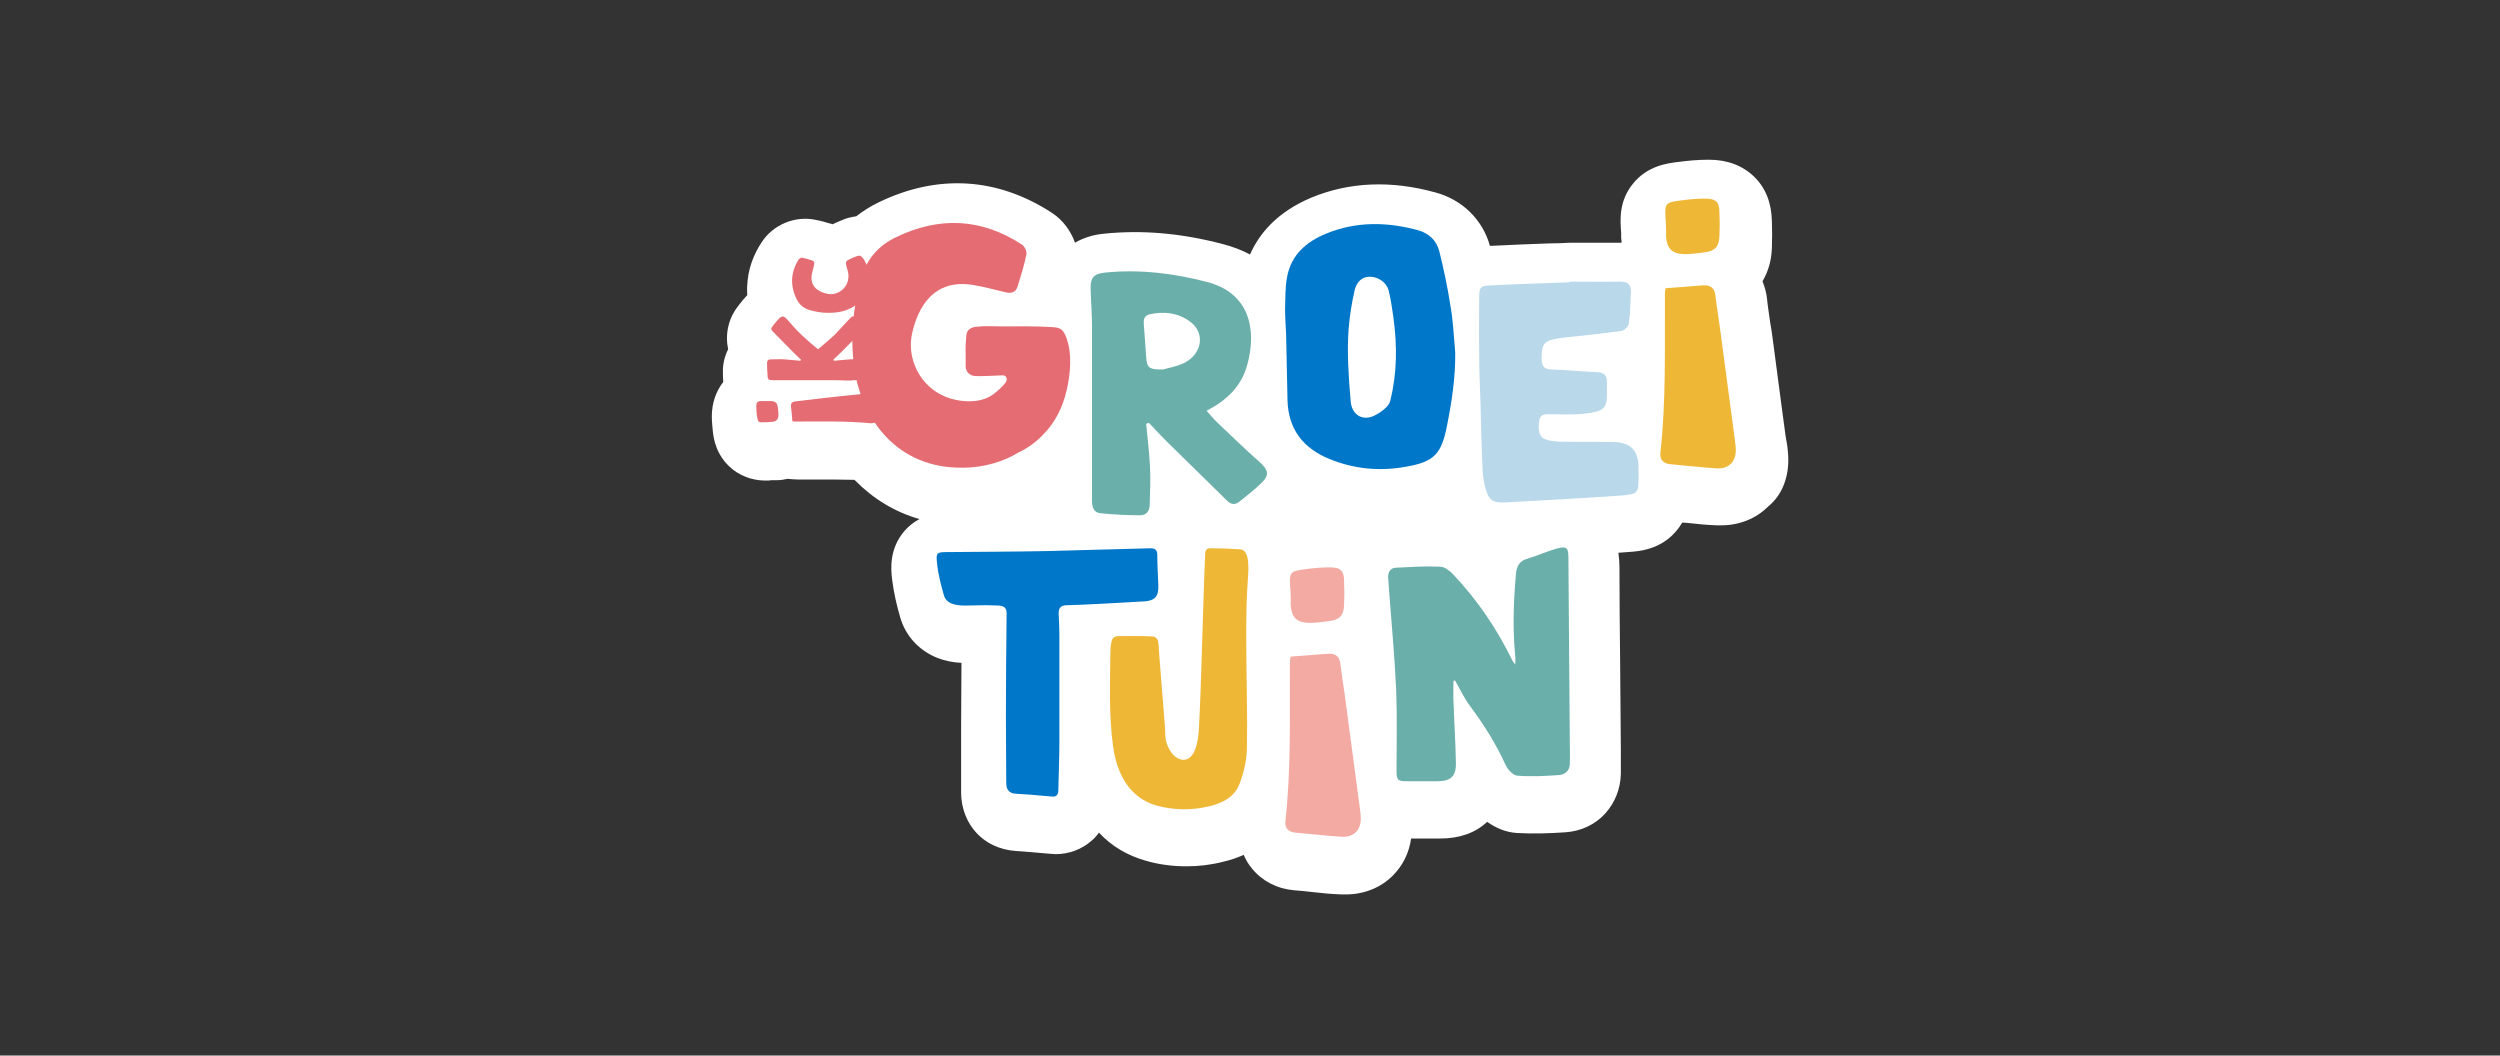
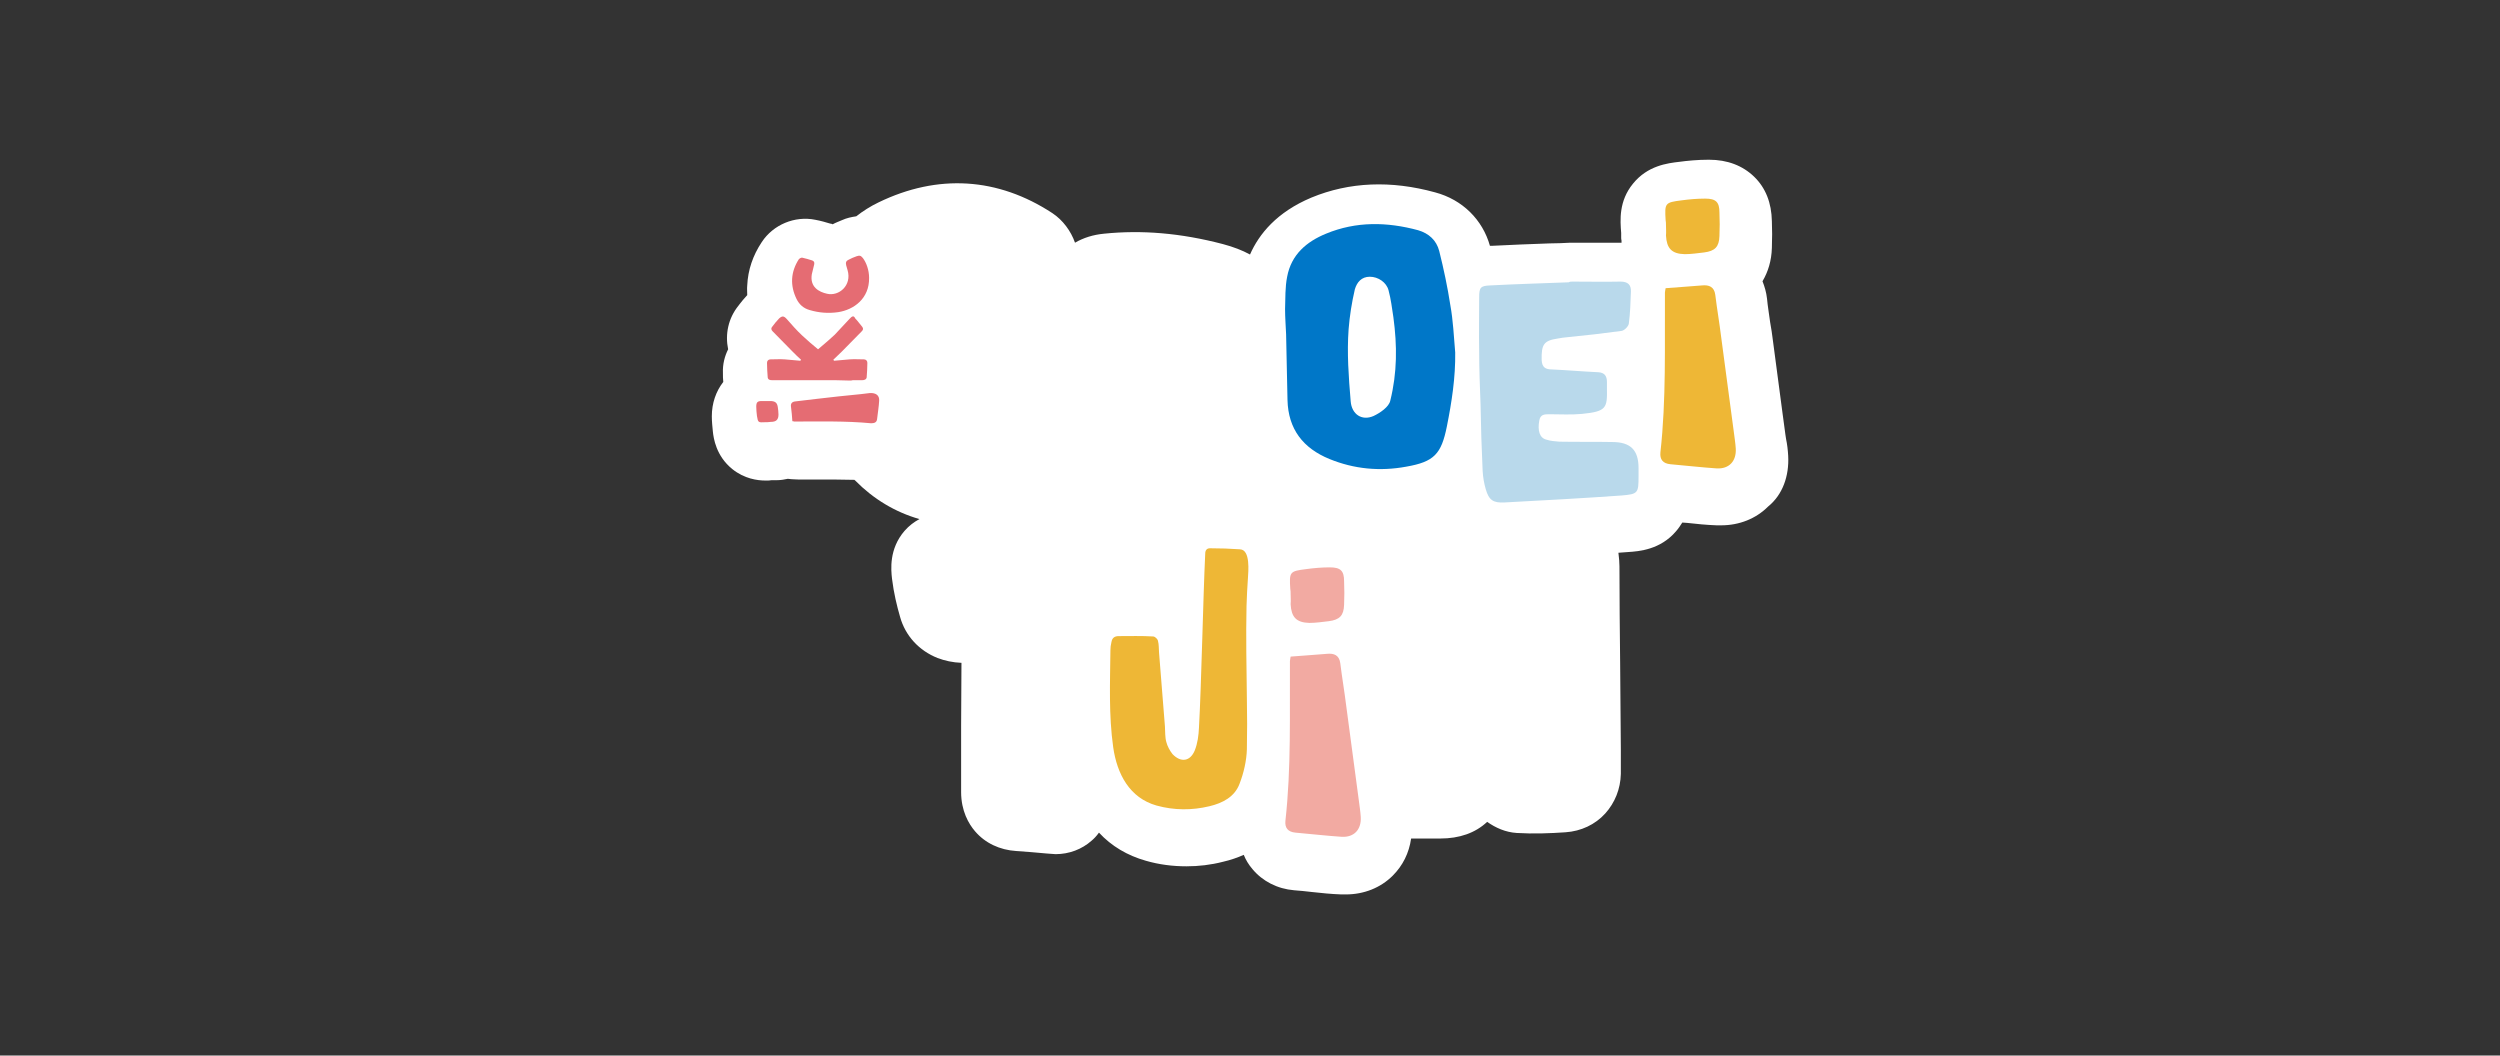
<svg xmlns="http://www.w3.org/2000/svg" version="1.1" id="Layer_1" x="0px" y="0px" viewBox="0 0 720 304" style="enable-background:new 0 0 720 304;" xml:space="preserve">
  <rect x="0" y="0" width="720" height="304" fill="#333333" stroke="none" />
  <style type="text/css">
	.st0{fill:#293555;}
	.st1{clip-path:url(#SVGID_00000059280571355481627810000005272579011758658721_);fill:#293555;}
	.st2{fill:#FFF220;}
	.st3{fill:#00AEEF;}
	.st4{fill:#01A651;}
	.st5{fill:#EC158C;}
	.st6{fill:#007DC4;}
	.st7{fill:#D00A11;}
	.st8{fill:#FAAF17;}
	.st9{fill:#451651;}
	.st10{fill:#231B50;}
	.st11{fill:#00A8B8;}
	.st12{clip-path:url(#SVGID_00000103961152377166400700000005489090939672808878_);fill:#DC0D15;}
	.st13{fill:#DC0D15;}
	.st14{clip-path:url(#SVGID_00000002368233418899764720000000930153897156625281_);fill:#DC0D15;}
	.st15{fill:#F28F00;}
	.st16{clip-path:url(#SVGID_00000018231235665193268390000011284487573924359059_);fill:#F28F00;}
	.st17{clip-path:url(#SVGID_00000076576176044175470230000008380348923826089875_);}
	
		.st18{clip-path:url(#SVGID_00000127725631263742681200000016103164938864757423_);fill:url(#SVGID_00000031185633620918583260000007173021483722704545_);}
	.st19{clip-path:url(#SVGID_00000156586714219978678170000012361468443495883706_);fill:#F39200;}
	.st20{fill:#1D1D1B;}
	.st21{fill-rule:evenodd;clip-rule:evenodd;fill:#4E5CA6;}
	.st22{fill-rule:evenodd;clip-rule:evenodd;fill:#CAD400;}
	.st23{fill:#FFFFFF;}
	.st24{fill:#231F20;}
	.st25{fill:#EC1C24;}
	.st26{clip-path:url(#SVGID_00000069390098462445996410000009652977383053126541_);}
	.st27{clip-path:url(#SVGID_00000095308556013887621720000010100056709701773757_);}
	.st28{clip-path:url(#SVGID_00000019653746327851904340000008195182692040482705_);}
	.st29{clip-path:url(#SVGID_00000117655925536109541290000017209302186526569663_);}
	.st30{clip-path:url(#SVGID_00000145026355853945729250000014855008679095309977_);}
	.st31{clip-path:url(#SVGID_00000102544610346289555060000007570060508746750877_);}
	.st32{clip-path:url(#SVGID_00000083073612293237175100000011135271269176962440_);}
	.st33{clip-path:url(#SVGID_00000002375020018275401510000015170355444210920081_);}
	.st34{clip-path:url(#SVGID_00000038377467391671481920000002798998933797775540_);}
	.st35{fill:#293382;}
	.st36{fill:#FFCB00;}
	.st37{fill:#00519F;}
	.st38{fill:#20201E;}
	.st39{fill:#18AFAB;}
	.st40{fill:#DA1C54;}
	.st41{fill:#4A4947;}
	.st42{fill:#802782;}
	.st43{clip-path:url(#SVGID_00000148652413653434489880000016891084702408993412_);fill:#CC1E56;}
	.st44{clip-path:url(#SVGID_00000148652413653434489880000016891084702408993412_);}
	.st45{clip-path:url(#SVGID_00000127012582979506449790000010624107573704767874_);fill:#221D54;}
	.st46{clip-path:url(#SVGID_00000127012582979506449790000010624107573704767874_);fill:#CC1E56;}
	.st47{clip-path:url(#SVGID_00000127012582979506449790000010624107573704767874_);fill:#F3A31D;}
	.st48{fill:#028097;}
	.st49{fill:#00A99D;}
	.st50{fill:#39BFD1;}
	.st51{fill:#E56C73;}
	.st52{fill:#0077C8;}
	.st53{fill:#6AAFAA;}
	.st54{fill:#B9D9EB;}
	.st55{fill:#EEB736;}
	.st56{fill:#F2AAA2;}
</style>
  <g>
    <path class="st23" d="M515,131.3c-0.1-1.8-0.3-3.4-0.6-4.8c-0.1-0.4-0.1-0.9-0.2-1.3l-0.9-6.7c-0.9-6.7-1.8-13.6-2.7-20.4   c-0.2-1.8-0.5-3.6-0.8-5.3c-0.3-2.3-0.7-4.6-0.9-6.8c-0.2-1.8-0.7-3.5-1.3-5c1.6-2.7,2.6-5.9,2.7-9.6c0.1-2.7,0.1-5.4,0-7.7   c-0.1-5.3-1.8-9.6-5.1-12.8c-3.3-3.2-7.7-4.9-13-4.9c0,0-0.1,0-0.1,0c-3.2,0-6.2,0.3-8.4,0.6c-3.5,0.4-9.2,1.1-13.4,6.3   c-4.1,5-3.7,10.5-3.4,14.2c0,0.2,0,0.3,0,0.5c0,0.2,0,0.5,0,0.7c0,0.3,0,0.7,0.1,1c0,0.2,0,0.4,0,0.6c-2.9,0-5.9,0-8.9,0   c-1.4,0-2.7,0-4.1,0l-0.2,0c-0.4,0-0.9,0-1.5,0c-2,0.1-4,0.2-6,0.2c-5.5,0.2-11.1,0.4-16.7,0.7c-0.2,0-0.3,0-0.5,0   c-2.1-7.5-7.9-13.3-15.8-15.4c-12.7-3.5-24.7-3-35.6,1.5c-10,4.2-15.1,10.5-17.7,16.4c-2.2-1.2-4.8-2.2-7.8-3   c-12.2-3.2-23.4-4.1-34.2-3c-3.2,0.3-6,1.2-8.4,2.6c-1.2-3.4-3.5-6.5-6.5-8.5c-15.7-10.3-33-11.4-50.1-3.1c-2.3,1.1-4.5,2.5-6.4,4   c-1.4,0.2-2.8,0.5-4.1,1.1c-0.9,0.4-1.8,0.7-2.7,1.2c-0.2-0.1-0.4-0.2-0.7-0.2c-1.3-0.4-2.7-0.8-4.3-1.1   c-5.9-1.2-12.1,1.4-15.4,6.4c-2.6,3.9-4,8.1-4.2,12.5c-0.1,0.9,0,1.9,0,2.8c-0.9,1-1.7,1.9-2.2,2.6c-0.1,0.1-0.2,0.3-0.3,0.4   c-3,3.7-3.9,8.3-3,12.6c-1,2-1.6,4.3-1.5,6.8c0,0.9,0,1.8,0.1,2.6c-2.1,2.7-3.3,6.1-3.3,9.9c0,1.7,0.2,3.2,0.3,4.4   c0.2,1.9,0.9,7,5.6,10.8c3.5,2.8,7.2,3.3,9.6,3.3c0.7,0,1.3,0,1.7-0.1c0.1,0,0.3,0,0.5,0l0.4,0c0.2,0,0.4,0,0.6,0   c1.2,0,2.2-0.2,3.2-0.4c0.3,0,0.6,0.1,0.9,0.1l0,0c0.4,0,1.1,0.1,2,0.1c1.7,0,3.3,0,4.9,0c4,0,7.7,0,11.4,0.1   c0.1,0.1,0.1,0.2,0.2,0.2c5.2,5.3,11.5,9.1,18.5,11.1c-1.5,0.8-3,1.9-4.3,3.4c-4.5,5.2-3.9,11.2-3.6,13.8c0.5,4.1,1.4,7.8,2.3,10.9   c1.5,5.5,5.5,9.8,10.8,11.9c2.1,0.8,4.4,1.3,6.9,1.4c0,6-0.1,12.1-0.1,18.2c0,3.5,0,7.3,0,11c0,2.8,0,5.5,0,8c0,5.5,2.2,9.2,4,11.3   c2.9,3.4,7.1,5.4,11.9,5.7c2.8,0.2,5.6,0.4,8.6,0.7l1.3,0.1c0.5,0,1,0.1,1.4,0.1c3.9,0,7.6-1.4,10.4-3.9c0.6-0.5,1.4-1.3,2.1-2.3   c3.6,3.9,8.2,6.6,13.5,8.1c3.8,1.1,7.7,1.6,11.7,1.6c3.5,0,7-0.4,10.5-1.3c2.2-0.5,4.2-1.2,6-2c0.6,1.5,1.4,2.8,2.5,4.1   c2.9,3.5,7.2,5.7,12,6.1c1.6,0.1,3.3,0.3,5.1,0.5c2.7,0.3,5.6,0.6,8.5,0.7c0.4,0,0.9,0,1.3,0c5.2,0,10-1.9,13.5-5.4   c2.9-2.9,4.7-6.5,5.3-10.7c1.4,0,2.7,0,4,0c1.5,0,3,0,4.4,0c5.5,0,10.1-1.6,13.5-4.8c2.4,1.7,5.3,3,8.5,3.2   c4.9,0.3,9.7,0.1,14.1-0.2c4.4-0.3,8.5-2.2,11.4-5.4c2.8-3.1,4.4-7.1,4.5-11.4c0-2.1,0-4.1,0-6l0-1.1c-0.1-8.3-0.1-16.5-0.2-24.8   c-0.1-9.3-0.2-18.6-0.2-27.9c0-1-0.1-2.4-0.3-3.9c0.9-0.1,1.8-0.1,2.7-0.2c3.3-0.2,9.4-0.7,13.9-6c0.7-0.8,1.3-1.7,1.8-2.5   c0.5,0,0.9,0.1,1.4,0.1c2.7,0.3,5.6,0.6,8.5,0.7c0.4,0,0.9,0,1.3,0c5.2,0,10-1.9,13.5-5.4C513.4,142.5,515.3,137.1,515,131.3z" />
    <g>
      <path class="st51" d="M250.3,80c0.1,6-4.4,9.2-8.9,9.9c-2.8,0.4-5.5,0.2-8.2-0.6c-1.8-0.5-3-1.6-3.8-3.2    c-1.9-3.9-1.7-7.8,0.7-11.5c0.2-0.2,0.6-0.4,0.9-0.4c1,0.2,1.9,0.5,2.9,0.8c0.5,0.2,0.7,0.5,0.6,1.1c-0.2,1-0.5,1.9-0.7,2.9    c-0.6,3.7,2.1,5.1,4.4,5.6c3.4,0.8,7.2-2.4,5.9-6.8c-0.1-0.5-0.3-0.9-0.4-1.4c-0.2-0.8,0-1.3,0.7-1.6c0.7-0.4,1.5-0.7,2.3-1    c0.9-0.3,1.2-0.2,1.8,0.5C249.5,75.6,250.3,77.8,250.3,80z" />
      <path class="st51" d="M244.6,91.9c-1.4,1.5-2.8,3-4.2,4.5c-0.3,0.3-3.2,2.9-4.8,4.2c-1.6-1.3-3.1-2.6-4.6-4    c-1.5-1.4-3-3.1-4.4-4.7c-0.8-0.9-1.3-1-2.2-0.2c-0.7,0.7-1.4,1.6-2,2.4c-0.4,0.4-0.3,0.9,0.1,1.3c2,2,3.9,4,5.8,5.9    c0.8,0.8,1.6,1.6,2.4,2.3c-0.1,0.1-0.1,0.2-0.2,0.3c-1.5-0.1-3-0.3-4.5-0.4c-1.4-0.1-2.7,0-4.1,0c-0.6,0-1,0.4-1,1    c0,1.4,0.1,2.8,0.2,4.2c0.1,0.7,0.7,0.8,1.3,0.8c1.7,0,3.4,0,5.1,0c2.4,0,4.8,0,7.1,0c1.4,0,2.8,0,4.1,0c0.6,0,1.3,0,1.9,0    c1.3,0,2.7,0.1,4,0.1c0.4,0,0.8,0,1-0.1c0.9,0,1.8,0,2.7,0c0.6,0,1.2-0.2,1.3-0.8c0.1-1.4,0.2-2.8,0.2-4.2c0-0.6-0.4-1-1-1    c-1.4,0-2.7-0.1-4.1,0c-1.5,0.1-3,0.3-4.5,0.4c-0.1-0.1-0.1-0.2-0.2-0.3c0.8-0.8,1.6-1.5,2.4-2.3c2-2,3.9-4,5.8-5.9    c0.4-0.4,0.5-0.8,0.1-1.3c-0.7-0.8-1.3-1.7-2-2.4C245.9,90.8,245.4,91,244.6,91.9z" />
      <g>
        <path class="st51" d="M228.2,121.3c-0.1-1.4-0.2-2.8-0.4-4.2c-0.1-0.8,0.2-1.4,1.3-1.5c2-0.2,3.9-0.5,5.9-0.7     c4.3-0.5,8.7-1,13-1.4c0.8-0.1,1.6-0.2,2.5-0.3c1.8-0.1,2.8,0.7,2.7,2.2c-0.1,1.8-0.4,3.5-0.6,5.3c-0.1,0.9-0.7,1.2-1.7,1.2     c-7.4-0.7-14.8-0.5-22.2-0.5C228.7,121.4,228.5,121.3,228.2,121.3z" />
        <path class="st51" d="M220.9,121.6c-0.2,0-0.4,0-0.6,0c-1.9,0.1-2,0.1-2.3-1.8c-0.1-0.9-0.2-1.8-0.2-2.7c0-1.3,0.4-1.6,1.6-1.6     c0.9,0,1.8,0,2.7,0c1.2,0.1,1.7,0.5,1.9,1.7c0.1,0.7,0.2,1.5,0.2,2.2c0,1.5-0.7,2.1-2.2,2.1C221.7,121.5,221.3,121.6,220.9,121.6     C220.9,121.6,220.9,121.6,220.9,121.6z" />
      </g>
    </g>
    <path class="st52" d="M419.1,101.5c0.1,7.2-1,14.3-2.4,21.3c-1.6,8-3.7,10.2-11.7,11.6c-7.6,1.4-15,0.7-22.1-2.2   c-7.6-3.1-11.9-8.6-12.1-17c-0.1-6.3-0.3-12.6-0.4-18.9c-0.1-2.4-0.3-4.9-0.3-7.3c0.1-3.1,0-6.3,0.6-9.3   c1.2-6.4,5.6-10.1,11.2-12.4c8.7-3.6,17.6-3.4,26.5-1c3.1,0.9,5.3,2.9,6.1,6c1.3,5.2,2.4,10.4,3.2,15.6   C418.5,92.3,418.7,96.9,419.1,101.5z M388.4,94.8c-0.5,6.9,0,13.7,0.6,20.8c0.3,3.7,3.2,5.7,6.6,4.2c1.9-0.9,4.4-2.6,4.8-4.4   c2-8.1,2-15.8,0.9-24c-0.4-2.6-0.7-5.2-1.4-7.8c-0.6-2.3-3-3.9-5.4-3.9c-2.4,0-3.7,1.6-4.3,3.6C389.3,87.2,388.7,91,388.4,94.8z" />
-     <path class="st53" d="M330.1,122.1c0.4,4.1,0.9,8.2,1.1,12.4c0.2,3.7,0,7.5-0.1,11.2c-0.1,1.6-1.1,2.7-2.7,2.7   c-3.9,0-7.7-0.2-11.6-0.6c-1.8-0.2-2.3-1.8-2.3-3.5c0-4.7,0-9.3,0-14c0-12,0-24,0-36.1c0-3.7-0.3-7.3-0.4-11   c-0.1-3.3,1-4.4,4.2-4.7c9.9-1,19.7,0.2,29.3,2.7c12.1,3.1,14.5,13.5,11.6,23.9c-1.7,6.2-5.9,10.2-11.7,13.2c1.1,1.2,2,2.4,3.1,3.4   c4,3.8,8,7.7,12.2,11.4c2.4,2.2,2.9,3.6,0.6,5.9c-2,2-4.3,3.7-6.5,5.5c-1.2,1-2.4,0.8-3.5-0.3c-5.4-5.3-10.8-10.6-16.2-15.9   c-2.2-2.1-4.2-4.3-6.3-6.5C330.6,121.8,330.3,122,330.1,122.1z M335,106.4c1.3-0.4,3.8-0.8,5.9-1.8c5.4-2.6,6.3-8.8,1.8-12   c-3.4-2.5-7.4-3-11.5-2.1c-1.4,0.3-1.9,1.2-1.8,2.6c0.2,3.2,0.5,6.5,0.7,9.7C330.3,105.9,330.9,106.5,335,106.4z" />
    <path class="st54" d="M452.9,81.1c4.6,0,9.2,0.1,13.8,0c2.1,0,3.1,0.9,3,2.9c-0.1,3.1-0.2,6.2-0.6,9.2c-0.1,0.8-1.3,2-2.1,2.1   c-5.1,0.7-10.3,1.3-15.5,1.8c-1,0.1-1.9,0.2-2.9,0.4c-4,0.6-4.7,1.7-4.6,6.2c0.1,2.1,1.1,2.7,3,2.7c4.4,0.2,8.9,0.6,13.3,0.8   c1.8,0.1,2.5,1.1,2.5,2.8c0,0.6,0,1.2,0,1.8c0.1,5.7-0.1,6.7-7.2,7.4c-3.1,0.3-6.2,0.1-9.3,0.1c-1.5,0-2.7,0-3,1.9   c-0.5,2.8,0.1,4.9,2,5.4c1.2,0.4,2.5,0.5,3.8,0.6c5.1,0.1,10.1,0,15.2,0.1c5.3,0,7.6,2.3,7.6,7.5c0,0.8,0,1.5,0,2.3   c0,4.9-0.1,5.2-4.9,5.6c-11.2,0.8-22.4,1.4-33.6,2c-3.4,0.2-4.6-0.7-5.5-3.8c-0.5-1.7-0.8-3.5-0.9-5.3c-0.3-6.4-0.5-12.8-0.6-19.1   c-0.2-5.1-0.4-10.2-0.4-15.3c-0.1-5.2,0-10.4,0-15.6c0-2.8,0.4-3.3,3.2-3.4c7.5-0.4,15.1-0.6,22.6-0.9   C452.1,81.1,452.5,81.1,452.9,81.1z" />
-     <path class="st51" d="M307.2,97.5c-0.9-2.5-1.6-3.2-4.3-3.3c-4.8-0.3-9.6-0.2-14.5-0.2c-2.3,0-4.8-0.2-7.1,0.1   c-1.5,0.1-2.9,0.8-3,2.5c-0.4,4.2-0.1,4.6-0.2,8.8c0,1.7,1.2,2.9,2.9,2.9c1.7,0.1,5-0.1,7.7-0.2c1.3-0.1,1.5,1.3,0.9,2.1   c-0.9,1.2-2.4,2.5-3.6,3.4c-3.8,2.8-9.9,2.3-14.1,0.5c-3.9-1.7-7-5-8.5-9c-1.1-2.9-1.4-6.1-0.7-9.1c1.6-7.3,6.1-15.9,17.7-13.9   c3.1,0.5,6.2,1.4,9.3,2.1c1.7,0.4,2.9-0.1,3.4-1.8c0.9-3,1.9-6,2.5-9.1c0.2-0.9-0.5-2.3-1.2-2.8c-11.7-7.7-23.9-8.2-36.3-2.2   c-5.1,2.4-8.6,6.4-10.2,12.1c-2.3,8.6-3.1,17.2-1.8,26c2.2,14.4,12.3,28.6,31.3,28.3c5.7,0,11.7-1.7,16.1-4.5c0,0,0.1,0,0.1,0   c2.4-1.2,4.7-2.8,6.8-5c3.5-3.5,5.7-8,6.8-12.8C308.3,107.6,308.8,102.1,307.2,97.5z" />
    <g>
      <path class="st55" d="M479.7,83c3.6-0.3,7.1-0.5,10.5-0.8c2-0.2,3.5,0.4,3.8,2.7c0.5,4.1,1.2,8.1,1.7,12.2c1.2,9,2.4,18,3.6,27    c0.2,1.7,0.5,3.4,0.6,5.1c0.2,3.6-1.9,5.9-5.5,5.7c-4.4-0.3-8.8-0.8-13.3-1.2c-2.2-0.2-3.1-1.4-2.9-3.4c1.7-15.3,1.2-30.7,1.3-46    C479.5,84,479.6,83.6,479.7,83z" />
      <path class="st55" d="M479.8,64.8c0-0.5,0-0.9-0.1-1.4c-0.3-4.9-0.2-5.1,4.6-5.7c2.2-0.3,4.5-0.5,6.8-0.5c3.1,0,4.1,1,4.1,4    c0.1,2.3,0.1,4.5,0,6.8c-0.1,3.1-1.3,4.3-4.4,4.7c-1.8,0.2-3.7,0.5-5.6,0.5c-3.8-0.1-5.2-1.7-5.4-5.4    C479.9,66.9,479.8,65.9,479.8,64.8C479.8,64.8,479.8,64.8,479.8,64.8z" />
    </g>
    <g>
      <path class="st56" d="M371.7,189.1c3.6-0.3,7.1-0.5,10.5-0.8c2-0.2,3.5,0.4,3.8,2.7c0.5,4.1,1.2,8.1,1.7,12.2c1.2,9,2.4,18,3.6,27    c0.2,1.7,0.5,3.4,0.6,5.1c0.2,3.6-1.9,5.9-5.5,5.7c-4.4-0.3-8.8-0.8-13.3-1.2c-2.2-0.2-3.1-1.4-2.9-3.4c1.7-15.3,1.2-30.7,1.3-46    C371.5,190.2,371.6,189.8,371.7,189.1z" />
      <path class="st56" d="M371.7,171c0-0.5,0-0.9-0.1-1.4c-0.3-4.9-0.2-5.1,4.6-5.7c2.2-0.3,4.5-0.5,6.8-0.5c3.1,0,4.1,1,4.1,4    c0.1,2.3,0.1,4.5,0,6.8c-0.1,3.1-1.3,4.3-4.4,4.7c-1.8,0.2-3.7,0.5-5.6,0.5c-3.8-0.1-5.2-1.7-5.4-5.4    C371.8,173,371.7,172,371.7,171C371.7,171,371.7,171,371.7,171z" />
    </g>
-     <path class="st53" d="M418.6,196.1c0,1.9-0.1,3.8,0,5.7c0.2,6,0.6,12,0.7,17.9c0.1,3.9-1.5,5.3-5.4,5.3c-2.8,0-5.7,0-8.5,0   c-3,0-3.2-0.3-3.2-3.3c0-7.6,0.2-15.2-0.1-22.9c-0.4-8.9-1.2-17.8-1.9-26.8c-0.1-1.8-0.3-3.7-0.4-5.5c-0.1-1.6,0.5-2.9,2.2-3   c4.2-0.2,8.4-0.5,12.7-0.3c1.3,0,2.7,1.1,3.7,2.1c7.1,7.5,12.8,15.9,17.3,25.2c0.1,0.2,0.3,0.3,0.7,0.9c0-1,0.1-1.6,0-2.3   c-0.8-8-0.5-15.9,0.2-23.9c0.2-2.1,1-3.7,3.3-4.3c2.8-0.8,5.5-2.1,8.4-2.9c2.9-0.8,3.4-0.3,3.4,2.6c0.1,17.6,0.3,35.1,0.4,52.7   c0,2.2,0.1,4.5,0,6.7c0,1.8-1.2,3-2.9,3.2c-4.1,0.3-8.2,0.5-12.2,0.2c-1.2-0.1-2.7-1.7-3.3-2.9c-2.8-6.2-6.4-11.9-10.5-17.4   c-1.6-2.2-2.8-4.8-4.2-7.2C418.9,196.1,418.8,196.1,418.6,196.1z" />
    <path class="st55" d="M359,174.5c-0.2,8.9,0,17.8,0.1,26.7c0.1,4.9,0.1,9.7,0,14.6c-0.1,3.3-0.9,6.8-2.1,9.9   c-1.4,3.8-4.9,5.6-8.7,6.5c-5,1.2-10.1,1.2-15.2-0.2c-7.8-2.2-11.4-9.1-12.5-16.8c-1.3-9.2-0.9-18.6-0.8-27.9   c0-0.8,0.1-1.6,0.3-2.4c0.2-1.2,0.9-1.7,2.1-1.7c3.3,0,6.6-0.1,9.9,0.1c0.5,0,1.3,0.7,1.4,1.3c0.3,1.1,0.2,2.2,0.3,3.3   c0.6,8.2,1.1,13.1,1.7,21.3c0.1,1.5,0,3.1,0.4,4.5c0.3,1.2,1,2.5,1.8,3.5c2.4,2.5,5.1,2.1,6.4-1.1c0.8-2,1.1-4.3,1.2-6.5   c0.7-12.5,1.2-37.6,1.8-50.1c0-1.1,0.5-1.6,1.4-1.6c2.9,0,5.7,0.1,8.6,0.3c3.1,0.1,2.4,6.5,2.3,8.4   C359.2,169.1,359.1,171.8,359,174.5z" />
-     <path class="st52" d="M284,174.3c-2,0-4,0.1-6.1,0.1c-2.5,0-5.4-0.4-6.1-3.1c-0.8-2.9-1.6-5.8-1.9-8.8c-0.4-3.4-0.2-3.5,3.1-3.5   c9.7-0.1,19.3-0.1,28.9-0.3c3-0.1,26.4-0.7,29.4-0.8c1.4,0,2,0.5,2,1.9c0,3,0.2,5.9,0.3,8.9c0.1,3.1-1,4.3-4.1,4.5   c-2.6,0.2-19.6,1.1-22.2,1.1c-1.8,0-2.5,0.8-2.4,2.6c0.1,2,0.2,4,0.2,5.9c0,10.2,0,20.4,0,30.6c0,4.3-0.2,9.7-0.3,14.1   c0,1.2-0.4,2.1-1.9,1.9c-3.4-0.3-6.8-0.6-10.3-0.8c-2-0.1-2.8-1.2-2.8-3.1c0-6-0.1-13-0.1-19c0-9.9,0.1-19.9,0.2-29.8   c0-1.6-0.6-2.1-2.2-2.3C286.6,174.4,285.3,174.3,284,174.3z" />
  </g>
</svg>